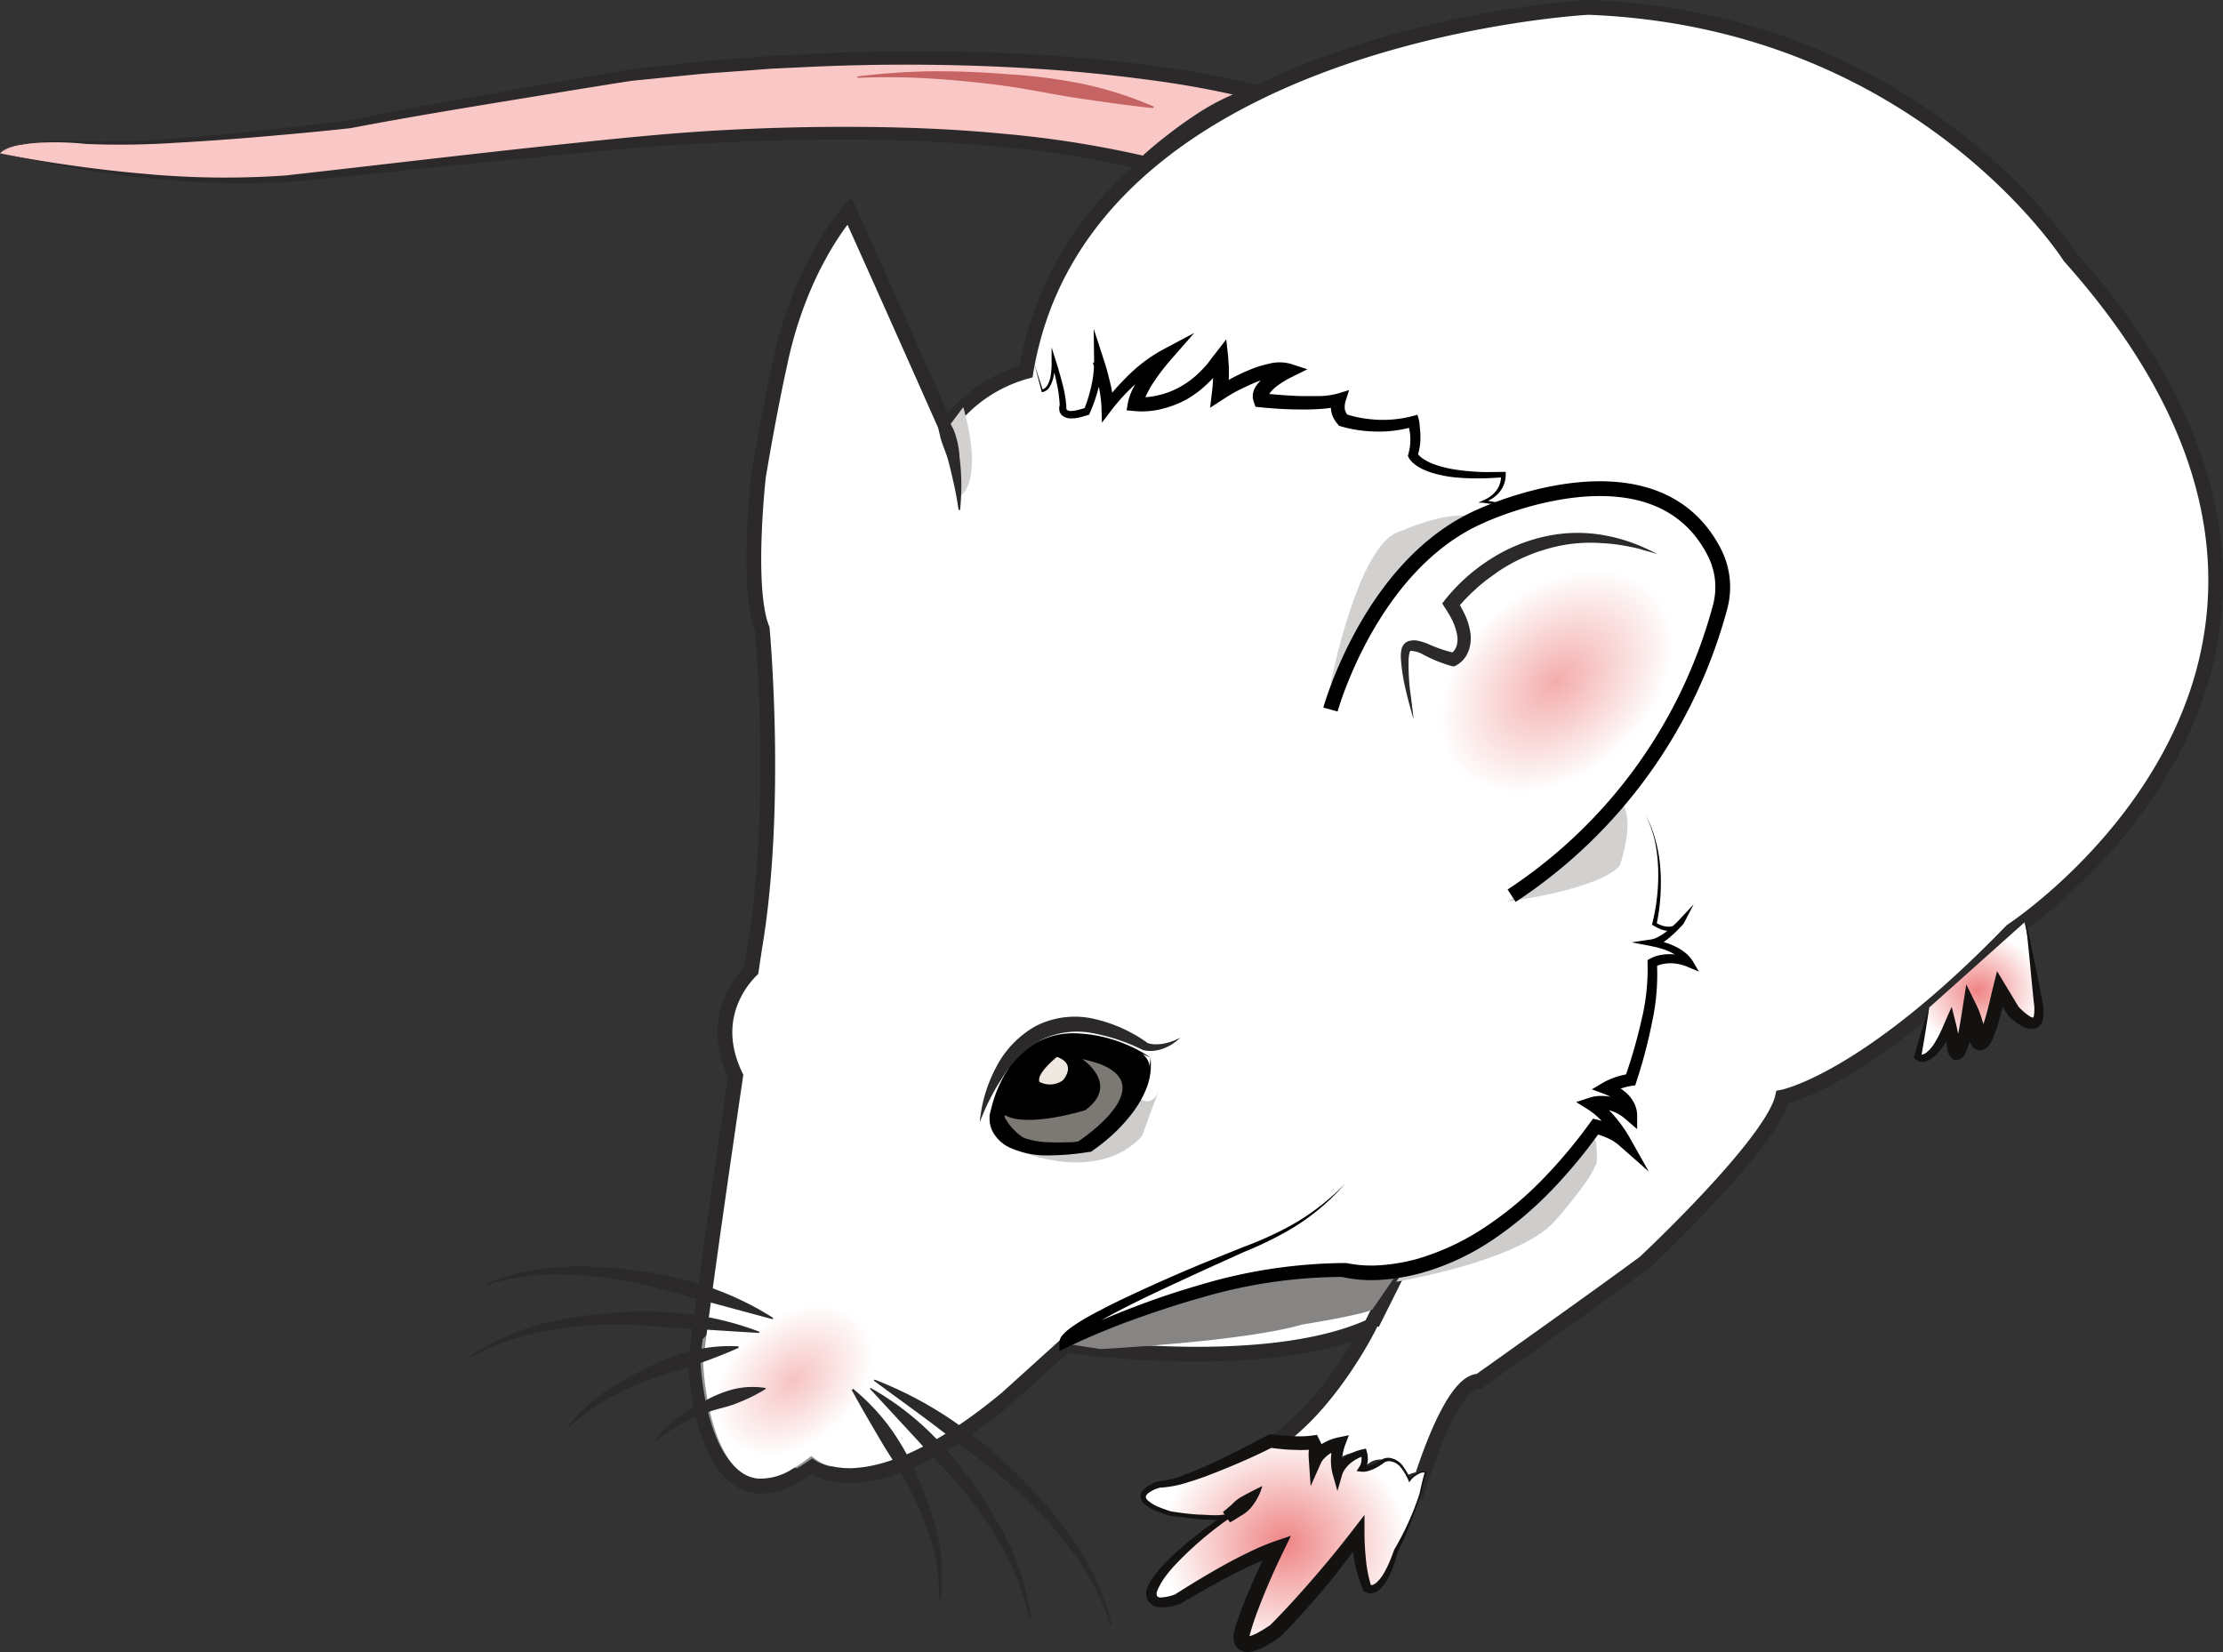
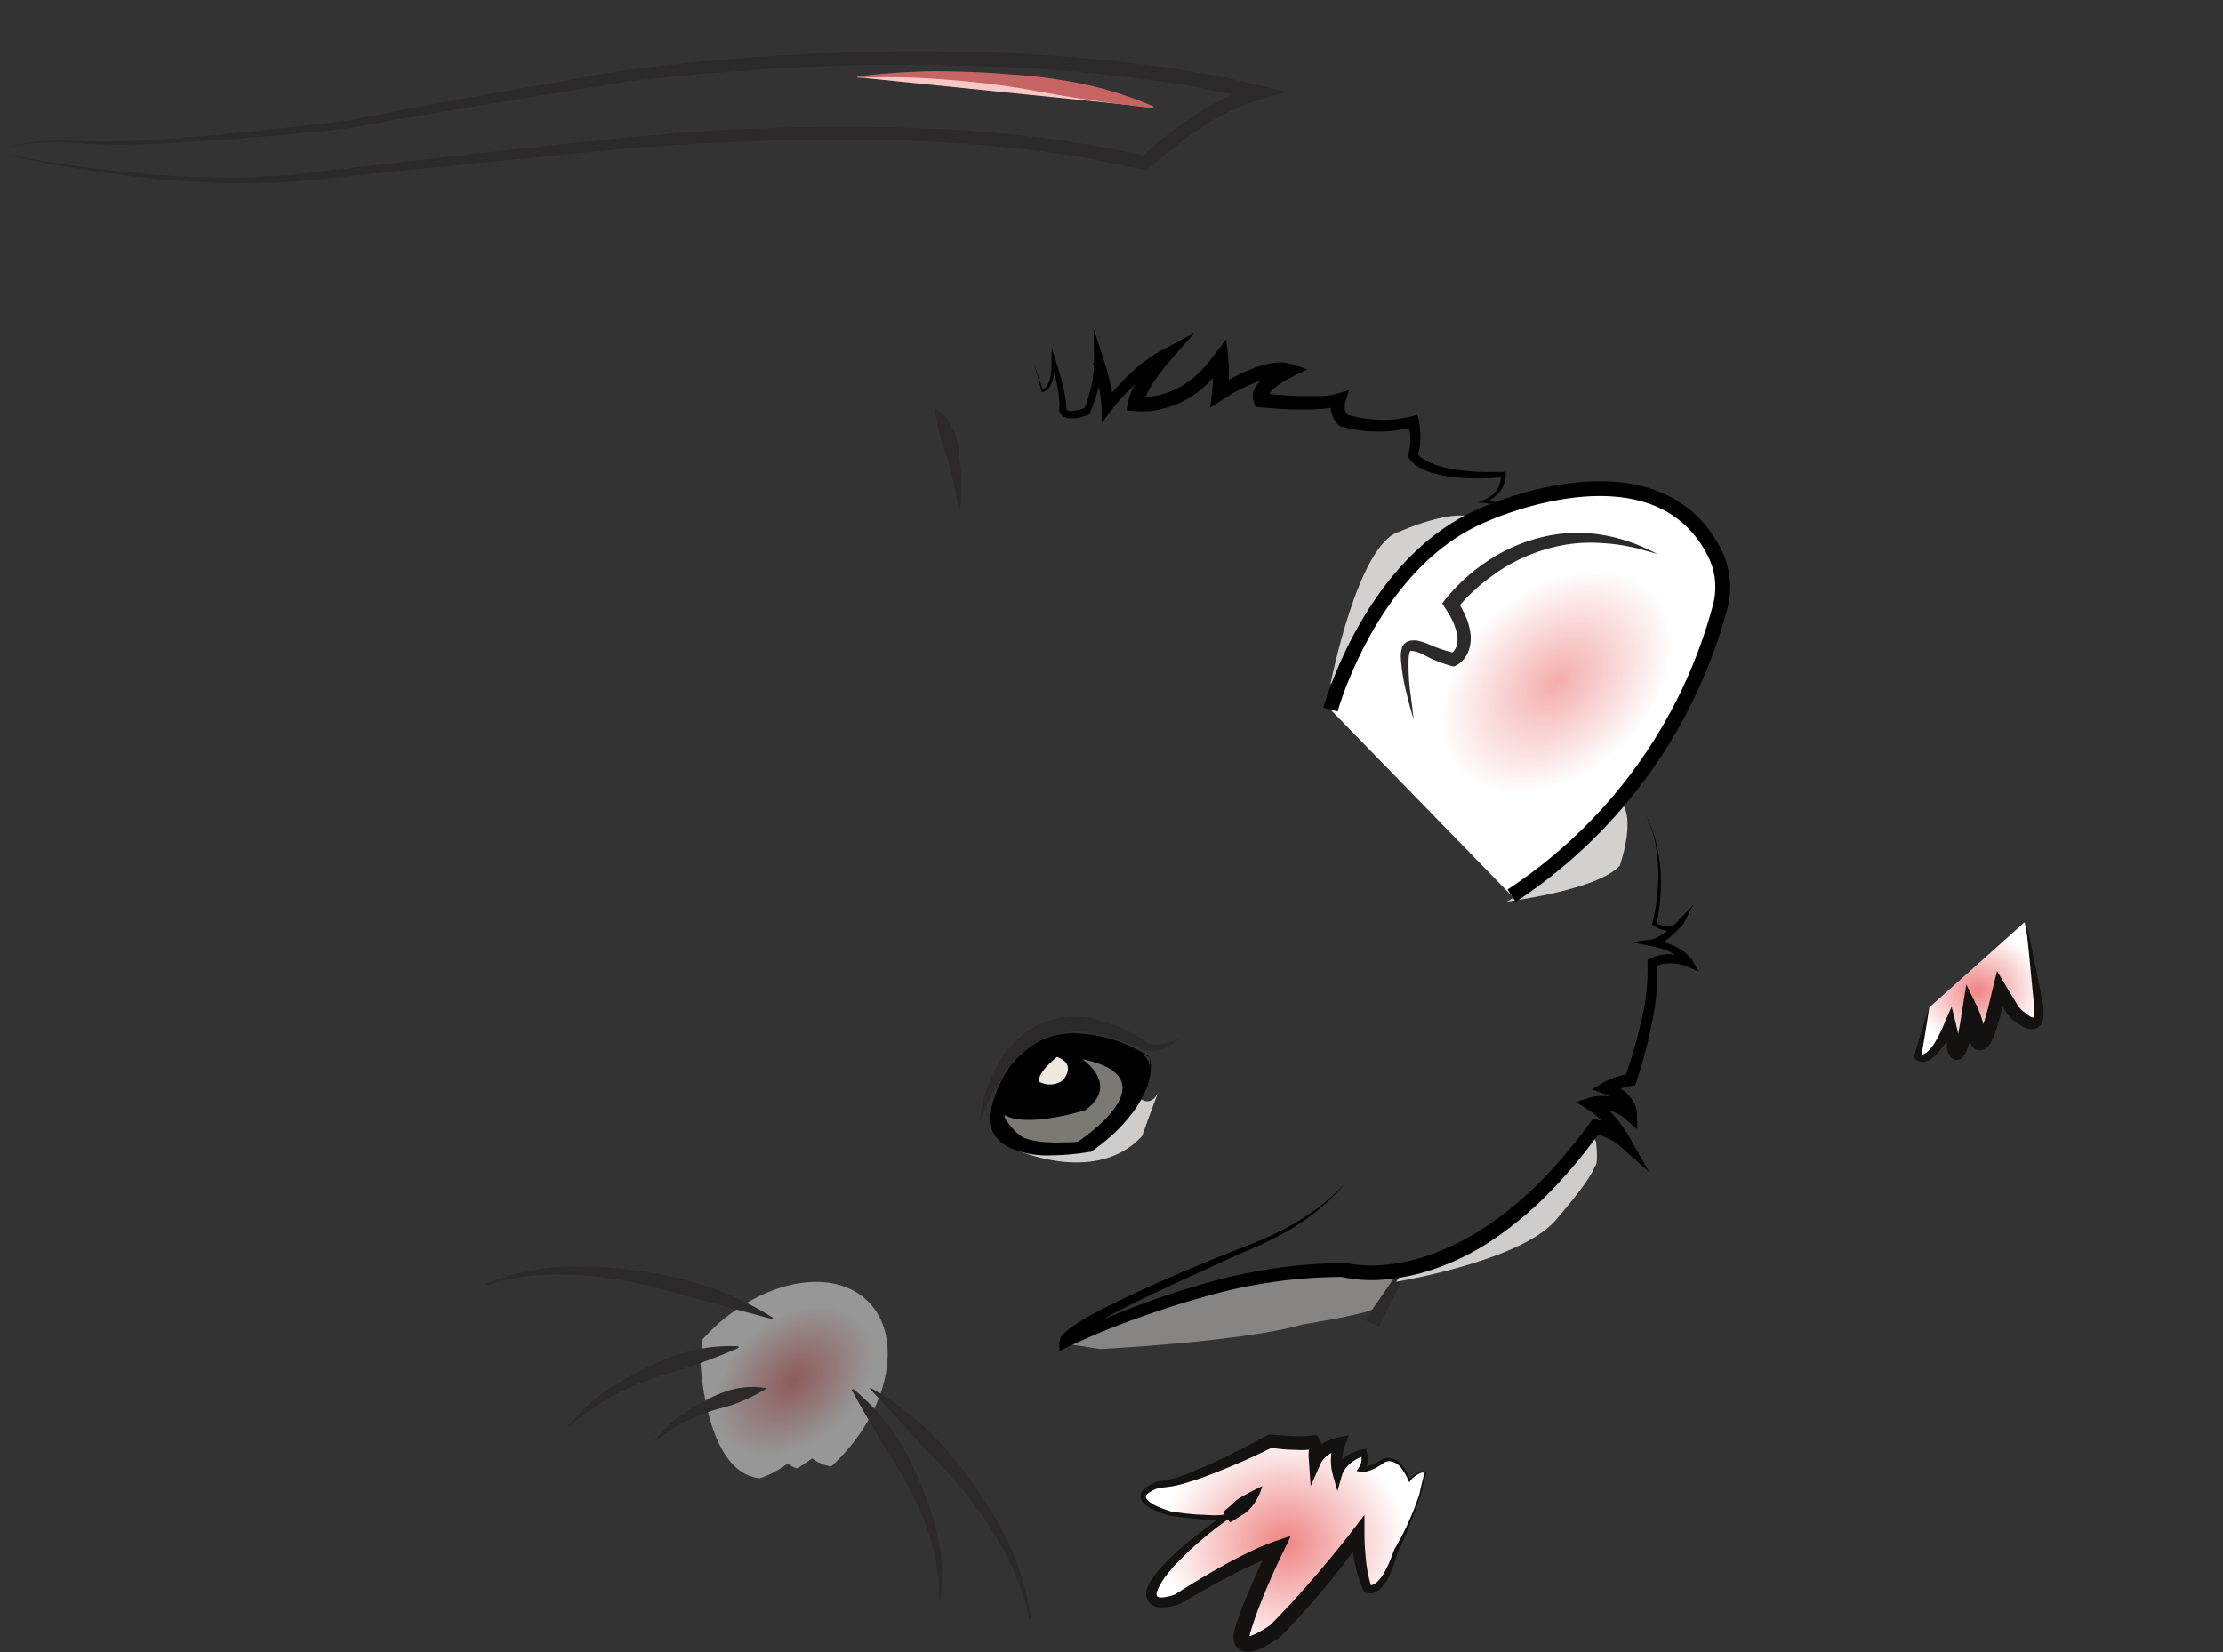
<svg xmlns="http://www.w3.org/2000/svg" xmlns:xlink="http://www.w3.org/1999/xlink" viewBox="0 0 300.75 223.52">
  <rect x="0" y="0" width="300.75" height="223.52" fill="#333333" stroke="none" />
  <defs>
    <style>.cls-1{fill:#f9c8c6;}.cls-2{fill:#2b2929;}.cls-3{fill:#c66363;}.cls-13,.cls-4{fill:#fff;}.cls-4,.cls-5{stroke:#2b2929;}.cls-13,.cls-4,.cls-5{stroke-miterlimit:10;stroke-width:2px;}.cls-5{fill:none;}.cls-6{fill:url(#未命名的渐变_68);}.cls-7{fill:#141111;}.cls-8{fill:url(#未命名的渐变_48);}.cls-9{fill:#cecdcc;}.cls-10{fill:#d3d1cf;}.cls-11{fill:#7c7874;}.cls-12{fill:#878584;}.cls-13{stroke:#000;}.cls-14{opacity:0.67;fill:url(#未命名的渐变_62);}.cls-15{opacity:0.49;fill:url(#未命名的渐变_62-2);}.cls-16{fill:#efe8e1;}.cls-17{fill:url(#未命名的渐变_68-2);}</style>
    <radialGradient id="未命名的渐变_68" cx="173.77" cy="208.76" r="16.63" gradientTransform="translate(0 20.88) scale(1 0.9)" gradientUnits="userSpaceOnUse">
      <stop offset="0" stop-color="#ef8484" />
      <stop offset="1" stop-color="#fff" />
    </radialGradient>
    <radialGradient id="未命名的渐变_48" cx="168.35" cy="203.17" r="2.28" gradientUnits="userSpaceOnUse">
      <stop offset="0" stop-color="#ef8484" />
      <stop offset="1" stop-color="#e5bfba" />
    </radialGradient>
    <radialGradient id="未命名的渐变_62" cx="209.98" cy="92.21" r="17.93" gradientTransform="matrix(1, 0.06, -0.04, 0.7, 4.13, 15.51)" xlink:href="#未命名的渐变_68" />
    <radialGradient id="未命名的渐变_62-2" cx="107.41" cy="186.74" r="12.2" gradientTransform="translate(-59.72 160.46) rotate(-41.65) scale(1 0.7)" xlink:href="#未命名的渐变_68" />
    <radialGradient id="未命名的渐变_68-2" cx="267.59" cy="133.98" r="8.71" gradientTransform="translate(0 13.4) scale(1 0.9)" xlink:href="#未命名的渐变_68" />
  </defs>
  <title>资源 1</title>
  <g id="图层_2" data-name="图层 2">
    <g id="图层_1-2" data-name="图层 1">
-       <path class="cls-1" d="M0,20.74s23.83,5.45,42.55,3.07c0,0,37.11-4.09,42.56-4.43,0,0,40.85-4.42,69.78,2.73,0,0,7.83-7.49,15.32-9.54,0,0-31.32-8.85-85.1-2.38,0,0-30.71,5.11-37.85,6.64,0,0-28.6,3.4-37.11,2.38C10.15,19.21,1.77,18.7,0,20.74Z" />
      <path class="cls-2" d="M0,20.74c3.18.66,6.38,1.17,9.59,1.63s6.43.84,9.66,1.12a117.37,117.37,0,0,0,19.39.25c12.86-1.44,25.77-3,38.68-4.35,6.46-.68,12.92-1.34,19.43-1.72s13-.54,19.51-.5,13,.3,19.52.93a141,141,0,0,1,19.34,3.07l-.89.24c1.15-1.08,2.31-2.05,3.53-3s2.46-1.86,3.75-2.72A31.53,31.53,0,0,1,170,11.61v1.93a129.91,129.91,0,0,0-15.09-2.8c-5.09-.68-10.22-1.17-15.35-1.48a281.5,281.5,0,0,0-30.88-.17l-3.86.18c-1.29.07-2.57.19-3.85.28l-3.86.28c-1.28.09-2.57.19-3.85.33l-7.67.76c-2.52.37-5.1.81-7.64,1.21-10.18,1.68-20.41,3.28-30.53,5.21h0c-4,.44-7.92.8-11.88,1.14s-7.93.63-11.91.85a113.18,113.18,0,0,1-11.94.15,40.63,40.63,0,0,0-5.94-.19,20.78,20.78,0,0,0-2.95.31A5.38,5.38,0,0,0,0,20.74Zm0,0a5.3,5.3,0,0,1,2.68-1.21,21.23,21.23,0,0,1,3-.39,39.65,39.65,0,0,1,6,0,112.47,112.47,0,0,0,11.89-.4c7.91-.6,15.81-1.49,23.69-2.45h0c10.15-2.07,20.33-3.8,30.5-5.61,2.56-.44,5.07-.9,7.66-1.31L93,8.53c2.58-.32,5.16-.46,7.74-.68,1.29-.1,2.58-.22,3.88-.3l3.87-.19a282.66,282.66,0,0,1,31.08,0q7.77.42,15.5,1.43a134.39,134.39,0,0,1,15.37,2.78l3.58.91-3.58,1a29.39,29.39,0,0,0-7.89,3.79q-1.87,1.22-3.63,2.6c-1.17.91-2.33,1.88-3.4,2.87l-.39.36-.51-.12a138.66,138.66,0,0,0-19.06-3.1c-6.42-.65-12.89-.94-19.36-1A359.21,359.21,0,0,0,77.46,20.8L58.09,22.71l-9.68,1c-3.23.33-6.45.68-9.71.93A119.75,119.75,0,0,1,19.2,24,164,164,0,0,1,0,20.74Z" />
      <path class="cls-1" d="M156,14.53s-20.68-5.87-40.08-4.08" />
      <path class="cls-3" d="M156,14.63c-3.39-.35-6.7-.84-10-1.32s-6.59-1.21-9.92-1.67-6.66-.79-10-1a91.57,91.57,0,0,0-10.08-.1l0-.2a95,95,0,0,1,10.13-.7c3.39,0,6.78.11,10.17.4a73,73,0,0,1,10.1,1.29,50.2,50.2,0,0,1,9.72,3.1Z" />
-       <path class="cls-4" d="M272.15,125.93c-19.74,20.43-31,22.51-31,22.51-1.4,6.26-18.63,22.35-18.63,22.35-5.11,3.82-22.39,16.08-22.39,16.08-3.21-.06-6.58,9.34-7.87,13.36l-.06-.15a5.73,5.73,0,0,0-2.68,1.22c-1.6-3.9-3.58-2.62-3.58-2.62-1.91,1.34-2.94,1.08-2.94,1.08a2.51,2.51,0,0,0,.32-2.23,4.84,4.84,0,0,0-3.57,2.87,7.59,7.59,0,0,1,.25-4,4.49,4.49,0,0,0-3.25,2.23c-.13-2,.51-2.48.51-2.48a23.07,23.07,0,0,1-6.58,0l.52-.27c8.17-4.6,14-16.34,14-16.34C170.58,186,144.15,182,144.15,182l-8,7.23c-9.28,7.69-15.81,10-20.05,10.36a12,12,0,0,1-3.66-.2,6.3,6.3,0,0,1-2.67-1.14,19.25,19.25,0,0,1-2.12,1.4h0a8.92,8.92,0,0,1-5.19,1.4c-7.8-.74-8.34-16.75-8.34-16.75.1-.79.21-1.69.33-2.69s.27-2.06.42-3.22c1.17-8.83,3.09-22.13,4.66-32.82-3.77-7.79.84-13,2.11-14.27.3-2,.48-3.17.48-3.17,3.23-19.24,1-43.07,1-43.07-2.21-5.44-.51-20.59-.51-20.59,1.57-9.36,2.85-15,2.85-15,2.81-13.79,9.44-20.94,9.44-20.94C117.8,34.86,128,57.85,128,57.85a19.69,19.69,0,0,1,10.81-7.58C146.45,4.57,214.88,1,214.88,1,259.73,2.7,280,34.7,280,34.7,328.66,89.17,272.15,125.93,272.15,125.93Z" />
      <line class="cls-5" x1="185.64" y1="179.09" x2="189.09" y2="172.19" />
      <path class="cls-6" d="M192.15,202.13a49.54,49.54,0,0,1-3.28,7.64c-2,6.63-3.91,5.1-3.91,5.1a25.49,25.49,0,0,1-1.27-7.32,123.19,123.19,0,0,1-11.15,13.11c-5.45,3.83-4.51.34-4.51.34a79.05,79.05,0,0,1,4.76-11.57c-4.94,1.61-13.44,7-13.44,7-4.43,1.54-3.49-1.27-3.49-1.27,1.61-4.09,10.12-9.88,10.12-9.88-2.21.43-7.66-.42-7.66-.42-7.23-2.21-1.53-3.92-1.53-3.92,3.57,0,12.77-4.66,15.06-5.85a23.07,23.07,0,0,0,6.58.05s-.64.51-.51,2.48a4.49,4.49,0,0,1,3.25-2.23,7.59,7.59,0,0,0-.25,4,4.84,4.84,0,0,1,3.57-2.87,2.51,2.51,0,0,1-.32,2.23s1,.26,2.94-1.08c0,0,2-1.28,3.58,2.62a3.28,3.28,0,0,1,1.63-1.15l.57,0C192.54,200.26,192.15,202.13,192.15,202.13Z" />
      <path class="cls-7" d="M192.25,202.15c-.43,1.34-.93,2.63-1.43,3.93s-1.07,2.57-1.67,3.84l0-.06c-.17.57-.32,1.15-.53,1.72a15.21,15.21,0,0,1-.69,1.68,6.22,6.22,0,0,1-1.07,1.6,2.41,2.41,0,0,1-.92.62,1.49,1.49,0,0,1-1.38-.16l-.1-.07-.07-.17a19.64,19.64,0,0,1-1.11-3.7,26.83,26.83,0,0,1-.5-3.81l1.59.49a84.62,84.62,0,0,1-5.28,6.91c-1.86,2.22-3.77,4.37-5.83,6.45l-.06.06-.08.05a18.34,18.34,0,0,1-2.11,1.31,7.34,7.34,0,0,1-1.26.52,3.16,3.16,0,0,1-.82.15,2,2,0,0,1-1.15-.25,1.77,1.77,0,0,1-.82-1.1,2.52,2.52,0,0,1-.07-1,4.14,4.14,0,0,1,.08-.44l.09-.31.17-.58c.25-.77.51-1.52.8-2.26a92.59,92.59,0,0,1,3.88-8.62l1.14,1.34a48.22,48.22,0,0,0-6.76,3c-2.22,1.16-4.42,2.4-6.56,3.69l-.1.05-.06,0a7,7,0,0,1-2.63.45,2,2,0,0,1-1.58-.82,2.1,2.1,0,0,1-.2-1.7,5.72,5.72,0,0,1,.63-1.24c.23-.36.48-.7.74-1a20.47,20.47,0,0,1,1.66-1.81,42.31,42.31,0,0,1,3.67-3.17c1.27-1,2.56-1.94,3.89-2.85l.26.63a10.31,10.31,0,0,1-2,.11c-.65,0-1.29,0-1.94-.11q-1.92-.18-3.84-.45h0c-.59-.18-1.18-.38-1.77-.62a5.9,5.9,0,0,1-1.68-1,1.41,1.41,0,0,1-.49-1.1,1.62,1.62,0,0,1,.62-1,6,6,0,0,1,1.75-.93h.13a13.88,13.88,0,0,0,3.77-1c1.25-.47,2.48-1,3.69-1.57,2.44-1.12,4.82-2.39,7.2-3.64l.22-.12.27,0c1.08.1,2.16.19,3.23.23a12.94,12.94,0,0,0,3-.19l.77,1.57c.12-.1.05-.05.06-.06l0,.05a1.47,1.47,0,0,0-.07.17,2.44,2.44,0,0,0-.12.45,5.77,5.77,0,0,0,0,1.11l-1.66-.28a3.83,3.83,0,0,1,.77-1.07,4.82,4.82,0,0,1,1-.75,6.78,6.78,0,0,1,2.15-.84l1.42-.29-.51,1.34a5.87,5.87,0,0,0-.25.86,6.93,6.93,0,0,0-.16.91,5.76,5.76,0,0,0,0,1.81l-1.25,0A4.44,4.44,0,0,1,181,198a6,6,0,0,1,1-.9,6.59,6.59,0,0,1,2.36-1l.44-.1.11.39a3.08,3.08,0,0,1,.13.69,3.87,3.87,0,0,1,0,.68,2.76,2.76,0,0,1-.55,1.25l-.21-.6a2.21,2.21,0,0,0,.82-.06A5.23,5.23,0,0,0,186,198a9.4,9.4,0,0,0,.87-.48,1.76,1.76,0,0,1,1.13-.27,2.71,2.71,0,0,1,1.83,1.15,7.69,7.69,0,0,1,1,1.85l-.24,0a3.13,3.13,0,0,1,.78-.72,4.06,4.06,0,0,1,.93-.47h.05l.57.05H193l0,.13C192.7,200.17,192.47,201.15,192.25,202.15Zm-.2-.05c.21-1,.44-2,.74-3l.1.14-.58,0h.05a3.59,3.59,0,0,0-.87.45,2.45,2.45,0,0,0-.69.67l-.14.21-.1-.24a7.81,7.81,0,0,0-1-1.72,2.21,2.21,0,0,0-1.57-.91,1.26,1.26,0,0,0-.81.25,9.07,9.07,0,0,1-.89.58,5.31,5.31,0,0,1-1,.44,2.52,2.52,0,0,1-1.2.14l-.56-.07.35-.53a1.8,1.8,0,0,0,.31-.9,2.57,2.57,0,0,0,0-.48,2.39,2.39,0,0,0-.11-.46l.55.29a5.65,5.65,0,0,0-1.91,1,4.24,4.24,0,0,0-.71.76,2.73,2.73,0,0,0-.44.84l-.63,2.18-.62-2.21a7.14,7.14,0,0,1-.25-2.24,10,10,0,0,1,.11-1.1,8.2,8.2,0,0,1,.28-1.11l.91,1a5,5,0,0,0-1.59.7,3.59,3.59,0,0,0-.62.54,2.37,2.37,0,0,0-.42.56l-1.42,3.19-.24-3.47a7.38,7.38,0,0,1,0-1.48,3.44,3.44,0,0,1,.19-.8,3,3,0,0,1,.18-.43c.05-.07.09-.15.14-.23a1.59,1.59,0,0,1,.28-.3l.77,1.57a13,13,0,0,1-3.53.23c-1.14,0-2.25-.15-3.36-.29l.49-.09c-2.43,1.23-4.93,2.32-7.46,3.33-1.27.5-2.56,1-3.87,1.38a14.69,14.69,0,0,1-4.12.8l.12,0a4.46,4.46,0,0,0-1.51.7c-.45.36-.51.61-.13,1a4.86,4.86,0,0,0,1.45.89c.55.23,1.12.43,1.69.61h0c1.25.2,2.52.36,3.79.44.64,0,1.27.07,1.9.08a10.14,10.14,0,0,0,1.85-.13l1.6-.31-1.34.94a47.74,47.74,0,0,0-7.19,6.18,19.25,19.25,0,0,0-1.48,1.79c-.21.32-.43.63-.61,1a5.35,5.35,0,0,0-.42.91.79.79,0,0,0,.06.6.68.68,0,0,0,.52.15,6.32,6.32,0,0,0,2-.46l-.16.07c2.15-1.37,4.32-2.68,6.55-3.93,1.12-.62,2.25-1.21,3.41-1.77a32.11,32.11,0,0,1,3.6-1.52l2.16-.74-1,2.08a91.57,91.57,0,0,0-3.65,8.47c-.26.71-.5,1.43-.72,2.15l-.15.54-.07.25a.46.46,0,0,0,0,.14,1,1,0,0,0,0,.19s-.05-.12-.15-.18,0,0,.3-.1a5.39,5.39,0,0,0,.89-.38,16.94,16.94,0,0,0,1.85-1.15l-.14.12c2-2,3.92-4.13,5.78-6.27s3.68-4.35,5.41-6.6l1.6-2.08v2.57c0,1.18.09,2.42.21,3.62a17.77,17.77,0,0,0,.72,3.51l-.17-.23a.52.52,0,0,0,.32,0,1.52,1.52,0,0,0,.56-.33,5.16,5.16,0,0,0,1-1.28,13.78,13.78,0,0,0,.76-1.54c.23-.53.42-1.08.63-1.63l0,0h0A38.14,38.14,0,0,0,192.05,202.1Z" />
      <path class="cls-8" d="M165.93,205.3a26.67,26.67,0,0,0,4.85-4.26" />
      <path class="cls-7" d="M165.45,204.59l1.18-1a5.46,5.46,0,0,1,1.21-1c.93-.53,1.85-1,2.94-1.53a7.77,7.77,0,0,1-1.64,3.05,5,5,0,0,1-1.3,1c-.48.3-.92.61-1.44.87Z" />
      <path class="cls-9" d="M138.08,155.79s10.41,4.46,16.43-2.08c0,0,1.38-3.86,2.31-6.24,0,0-.93,3-3.24.6Z" />
      <path d="M152.24,141.62s-14.69-5.5-17.14,10.18c0,0,2.25,6.11,12.65,2.85C147.75,154.65,161.75,143.77,152.24,141.62Z" />
      <path class="cls-10" d="M180,92.57s3.72-19,9.29-20.62c0,0,9.28-4.19,11.14-1Z" />
      <path class="cls-11" d="M146.4,143.29s5.2,3.41.44,6.91c0,0-8.24,2.6-11.14.52,0,0,2.45,6.24,10.18,3.71C145.88,154.43,159,145.89,146.4,143.29Z" />
      <path d="M155.64,143.08a22.64,22.64,0,0,0-9.92-2,12.92,12.92,0,0,0-2.41.41,9.21,9.21,0,0,0-5.43,4.36,17.19,17.19,0,0,0-1.79,4.54l-.15.6-.07.29v.13a1.86,1.86,0,0,0,.22.82,3,3,0,0,0,1.4,1.32,11.09,11.09,0,0,0,4.62,1c.83.06,1.67,0,2.51,0s1.69-.15,2.54-.2l-.31.11a26.43,26.43,0,0,0,3-2.12,21.05,21.05,0,0,0,2.71-2.54,14.11,14.11,0,0,0,2.12-3A9.21,9.21,0,0,0,155.64,143.08Zm0,0a8.57,8.57,0,0,1-.41,3.84,13.9,13.9,0,0,1-1.87,3.45,21.88,21.88,0,0,1-2.6,2.93,26.53,26.53,0,0,1-3.07,2.47l-.12.08-.2,0a33.28,33.28,0,0,1-5.31.47,12.2,12.2,0,0,1-5.48-1.06,5,5,0,0,1-2.3-2.19,3.81,3.81,0,0,1-.4-1.68v-.24s0-.11,0-.18l0-.09.08-.34.17-.66a17.3,17.3,0,0,1,2.11-5,10.4,10.4,0,0,1,9.4-5.07A19.43,19.43,0,0,1,155.64,143.08Z" />
      <path d="M139.94,49.25l1.14,3.54L141,52.7a1.23,1.23,0,0,0,.74-.65,4,4,0,0,0,.37-1,10.7,10.7,0,0,0,.16-2.27l0-1.78.54,1.71c.32,1,.61,2,.87,3a16.93,16.93,0,0,1,.58,3.17v0l0,.11c0,.21,0,.44.12.49a1,1,0,0,0,.67.12,4.48,4.48,0,0,0,.92-.17,8.68,8.68,0,0,0,1-.3l-.31.28a20,20,0,0,0,1-3.25,14.66,14.66,0,0,0,.36-3.34l-.05-4.32,1.34,4.12c.34,1,.62,2.07.87,3.12a20.11,20.11,0,0,1,.53,3.27l-1.36-.41a25.75,25.75,0,0,1,1.7-2.14q.9-1,1.89-1.95a20.56,20.56,0,0,1,4.45-3.24l4.19-2.23-3.15,3.6a29.41,29.41,0,0,0-2.31,3,14.43,14.43,0,0,0-.93,1.6,6.14,6.14,0,0,0-.56,1.58l-.8-1.08a9.8,9.8,0,0,0,3-.29,11,11,0,0,0,2.92-1.16,12,12,0,0,0,2.52-1.91,15.09,15.09,0,0,0,1.09-1.17c.34-.42.64-.87,1-1.3l1.54-2,.27,2.49c0,.45.07.85.08,1.27s0,.83,0,1.24a23.35,23.35,0,0,1-.18,2.5l-1.54-1c.74-.47,1.47-.89,2.22-1.29s1.53-.76,2.34-1.09a13.35,13.35,0,0,1,2.53-.8,5.62,5.62,0,0,1,3,0l2.26.73-2.15,1.07a11.27,11.27,0,0,0-1.16.65,10.76,10.76,0,0,0-1.07.76,4.49,4.49,0,0,0-.77.84c-.18.29-.16.39-.13.48l-.76-.55c1.7.19,3.44.32,5.16.38.86,0,1.72,0,2.56,0a10.12,10.12,0,0,0,2.37-.33l1.59-.48-.5,1.57a2.51,2.51,0,0,0-.08.48,2.24,2.24,0,0,0,0,.52,1.82,1.82,0,0,0,.43.88l-.33-.22a14.61,14.61,0,0,0,2.19.55,17.76,17.76,0,0,0,2.3.24,16,16,0,0,0,4.57-.5l.66-.18.19.62A7.81,7.81,0,0,1,192.1,58a7.49,7.49,0,0,1,.07,1.25,7.94,7.94,0,0,1-.41,2.5v-.42a1.75,1.75,0,0,0,.34.4,3,3,0,0,0,.55.42,7.26,7.26,0,0,0,1.34.66,16.07,16.07,0,0,0,3,.74c1,.15,2.11.25,3.17.3s2.14,0,3.22,0h.33v.29a3.61,3.61,0,0,1-.22,1.33,3.76,3.76,0,0,1-.64,1.14,4.64,4.64,0,0,1-1,.86,6.38,6.38,0,0,1-1.15.55l0-.38c.94.19,1.9.36,2.86.5a11.64,11.64,0,0,0,2.89.12,11.35,11.35,0,0,1-2.91.08c-1-.06-2-.17-2.91-.32L200,68l.62-.27a5.1,5.1,0,0,0,1-.56,3.66,3.66,0,0,0,.82-.8,3.13,3.13,0,0,0,.5-1,2.92,2.92,0,0,0,.12-1.08l.34.29c-1.08.07-2.17.14-3.26.14a30.26,30.26,0,0,1-3.29-.13,16.62,16.62,0,0,1-3.28-.67,8.85,8.85,0,0,1-1.59-.7,4.76,4.76,0,0,1-.74-.53,2.32,2.32,0,0,1-.35-.35,1.86,1.86,0,0,1-.34-.5l-.08-.17.07-.24a6.79,6.79,0,0,0,.26-2.11,6.34,6.34,0,0,0-.1-1.06,6.56,6.56,0,0,0-.23-1l.85.44a16.51,16.51,0,0,1-5,.69,17.81,17.81,0,0,1-2.52-.19,15.62,15.62,0,0,1-2.5-.55l-.18-.06L181,57.4a3.5,3.5,0,0,1-.88-1.68,4.18,4.18,0,0,1-.08-.93,4.51,4.51,0,0,1,.15-1l1.1,1.09a11.27,11.27,0,0,1-2.82.46q-1.37.09-2.7.06c-1.79,0-3.55-.13-5.33-.3l-.58-.06-.18-.5a6.32,6.32,0,0,1-.18-.62,4.42,4.42,0,0,1,0-.63c.05-.19.1-.38.16-.56a4.92,4.92,0,0,1,.24-.45A5.48,5.48,0,0,1,171.1,51a10.83,10.83,0,0,1,1.27-.93,13.71,13.71,0,0,1,1.36-.77l.1,1.79a3.85,3.85,0,0,0-1.93,0,12.68,12.68,0,0,0-2.19.71c-.72.3-1.44.65-2.15,1s-1.41.79-2.05,1.21l-1.8,1.16.26-2.13a21.08,21.08,0,0,0,.16-2.26q0-.57,0-1.14c0-.38,0-.78-.07-1.12l1.81.44c-.37.48-.71,1-1.09,1.45a17.41,17.41,0,0,1-1.25,1.33A14.13,14.13,0,0,1,160.6,54a13.49,13.49,0,0,1-3.43,1.33,10.81,10.81,0,0,1-3.75.28l-1-.09.17-1a7.75,7.75,0,0,1,.77-2.11,16.45,16.45,0,0,1,1.07-1.78A31.07,31.07,0,0,1,157,47.47l1,1.37a19.75,19.75,0,0,0-4.13,2.9c-.64.56-1.25,1.16-1.84,1.79a25,25,0,0,0-1.65,1.95l-1.3,1.71-.06-2.12a18.89,18.89,0,0,0-.41-3c-.21-1-.47-2-.75-3l1.29-.2a16.05,16.05,0,0,1-.53,3.61,21.17,21.17,0,0,1-1.18,3.41l-.1.22-.21.06c-.35.1-.69.22-1,.29a4.62,4.62,0,0,1-1.14.15,1.88,1.88,0,0,1-1.29-.4,1.16,1.16,0,0,1-.38-.7,1.65,1.65,0,0,1,.05-.73l0,.13a16.78,16.78,0,0,0-.39-3c-.21-1-.45-2-.71-3l.51-.08a11.05,11.05,0,0,1-.3,2.36,4.4,4.4,0,0,1-.46,1.13,1.45,1.45,0,0,1-1,.73h-.1l0-.1Z" />
      <path class="cls-12" d="M148.87,182.53s19.41-1,27.32-3.32c0,0,7.92-1.27,9.45-2l3.45-5s-20.22-1.91-45,9.58" />
      <path class="cls-9" d="M188.87,173.43s16.51-2.73,21.45-8.17c0,0,4.94-5.62,5.45-7.49,0,0,.51.17.17-3.24l-.85-1.7s-6.47,14-25,18.89Z" />
      <path class="cls-10" d="M203.81,122s12.25-1.53,15.32-4.85c0,0,2-5.62.51-8.17,0,0-.77-3.32-3.83-3.06C215.81,105.94,208.4,120,203.81,122Z" />
      <path d="M222.66,110.28a17.14,17.14,0,0,1,1.35,3.53,19.84,19.84,0,0,1,.62,3.75,26.92,26.92,0,0,1,0,3.81,25.79,25.79,0,0,1-.53,3.79l-.14-.34a6.07,6.07,0,0,0,.9.41,2.73,2.73,0,0,0,.92.15,1.53,1.53,0,0,0,.82-.23,1.57,1.57,0,0,0,.55-.6l.63.41a17.09,17.09,0,0,1-1.81,1.8,10.2,10.2,0,0,1-1,.78,3.89,3.89,0,0,1-1.33.57l0-.94a15,15,0,0,1,1.48.31,9.24,9.24,0,0,1,1.44.54,6.83,6.83,0,0,1,1.34.81,4.71,4.71,0,0,1,1.13,1.24l.82,1.39-1.53-.64a6.06,6.06,0,0,0-2.28-.49,5.54,5.54,0,0,0-1.15.12,3.73,3.73,0,0,0-1,.38l.28-.56a30.45,30.45,0,0,1-.7,8.22,67.91,67.91,0,0,1-2.1,7.92l-.14.44-.49.07a7.77,7.77,0,0,0-1.56.4c-.25.09-.5.19-.74.3a5.33,5.33,0,0,0-.68.37l-.18-1.47a8.59,8.59,0,0,1,1.33.57,5.49,5.49,0,0,1,1.23.89,4.61,4.61,0,0,1,.94,1.27,3.67,3.67,0,0,1,.41,1.67v1.85L220,151.49a6.3,6.3,0,0,0-1-.74,5.06,5.06,0,0,0-1.1-.47,4.15,4.15,0,0,0-1.16-.15,4,4,0,0,0-1.1.15l.14-1.56a11.23,11.23,0,0,1,2.68,2.34,17.13,17.13,0,0,1,1.06,1.36,16.75,16.75,0,0,1,.94,1.47l2.6,4.62-4-3.53a6.48,6.48,0,0,0-1.58-1c-.3-.13-.6-.25-.92-.36s-.64-.2-.93-.27l.94-.36a69.17,69.17,0,0,1-6.66,8.06,49.31,49.31,0,0,1-8.05,6.76,33.58,33.58,0,0,1-9.6,4.44,27.53,27.53,0,0,1-5.27.9,18.87,18.87,0,0,1-5.46-.38l.24,0a68,68,0,0,0-19.15,2.78c-3.14.87-6.23,1.9-9.29,3s-6.09,2.37-9,3.76l-1,.47,0-1a1.56,1.56,0,0,1,.42-1.14,6.13,6.13,0,0,1,.57-.57,13.22,13.22,0,0,1,1.18-.87c.79-.52,1.61-1,2.42-1.43,1.64-.89,3.3-1.71,5-2.5q5-2.35,10.12-4.46l5.13-2.07a48,48,0,0,0,5-2.16,31.6,31.6,0,0,0,8.84-6.46,30.09,30.09,0,0,1-8.61,6.87,46.7,46.7,0,0,1-5,2.36l-5,2.26c-3.34,1.54-6.69,3.06-10,4.7-1.64.82-3.26,1.67-4.84,2.57-.79.46-1.57.93-2.3,1.43a12.43,12.43,0,0,0-1,.79,3,3,0,0,0-.4.41c-.11.12-.12.27-.11.1l-1-.54c3-1.5,6-2.81,9.07-4s6.21-2.27,9.39-3.18a69.68,69.68,0,0,1,19.66-3H182l.15,0a16.93,16.93,0,0,0,4.81.28,25.49,25.49,0,0,0,4.88-.87,33.41,33.41,0,0,0,9-4.22,46.75,46.75,0,0,0,7.77-6.43,67.76,67.76,0,0,0,6.54-7.79l.37-.5.58.14a11.33,11.33,0,0,1,1.12.34c.36.12.71.26,1.07.42a8.06,8.06,0,0,1,2,1.3l-1.4,1.08c-.23-.42-.52-.88-.81-1.3s-.62-.84-1-1.23a9.74,9.74,0,0,0-2.24-2l-1.6-1,1.74-.57a5.09,5.09,0,0,1,1.71-.26,5.7,5.7,0,0,1,1.64.23,6,6,0,0,1,1.5.66,7.3,7.3,0,0,1,1.28,1l-1.44.58a2,2,0,0,0-.22-.83,2.9,2.9,0,0,0-.59-.81,4.39,4.39,0,0,0-.87-.65,7.62,7.62,0,0,0-1-.47l-1.63-.6,1.45-.86a7.45,7.45,0,0,1,.89-.45c.29-.13.59-.25.89-.35a10,10,0,0,1,1.87-.43l-.63.51a67.48,67.48,0,0,0,2.22-7.68,29.14,29.14,0,0,0,.85-7.84l0-.39.3-.17a4.55,4.55,0,0,1,1.4-.5,6.16,6.16,0,0,1,1.42-.13,7.32,7.32,0,0,1,2.7.64l-.71.74a3.66,3.66,0,0,0-.81-.9,6.21,6.21,0,0,0-1.13-.72,7.8,7.8,0,0,0-1.27-.5,12.11,12.11,0,0,0-1.35-.34l-2.7-.52,2.73-.41a3.19,3.19,0,0,0,1-.41,7,7,0,0,0,1-.66,16.45,16.45,0,0,0,1.79-1.66l1.86-2-1.23,2.38a2.34,2.34,0,0,1-.87.92,2.43,2.43,0,0,1-1.2.3,3.61,3.61,0,0,1-1.14-.23,7.18,7.18,0,0,1-1-.5l-.2-.12.06-.22a26.84,26.84,0,0,0,.78-7.43,22.35,22.35,0,0,0-.45-3.73A18,18,0,0,0,222.66,110.28Z" />
      <path class="cls-13" d="M180,96s5.45-19.75,20.43-26.21c0,0,23.5-11,31.57,5.07a10.34,10.34,0,0,1,.75,7.13,67.67,67.67,0,0,1-28.24,39.2" />
      <ellipse class="cls-14" cx="209.98" cy="92.21" rx="22.36" ry="15.12" transform="translate(-3.7 175.49) rotate(-45)" />
      <path class="cls-15" d="M113.29,197.61c-.28.29-.55.55-.84.81a6.14,6.14,0,0,1-2.58-1.1,20.47,20.47,0,0,1-2.05,1.35h0a4.08,4.08,0,0,1-1.26-.67,12.18,12.18,0,0,1-3.76,2c-7.54-.71-8.06-16.19-8.06-16.19.1-.76.2-1.63.32-2.6.29-.32.59-.63.9-.95,7.08-7.09,16.7-8.94,21.49-4.16S120.37,190.54,113.29,197.61Z" />
      <path class="cls-2" d="M191.26,97.34c-.42-1.33-.77-2.69-1.08-4a25,25,0,0,1-.65-4.2,4.39,4.39,0,0,1,.06-1.18l.08-.34a3.47,3.47,0,0,1,.21-.37,1.39,1.39,0,0,1,.74-.52,2.64,2.64,0,0,1,1.38,0,9.8,9.8,0,0,1,1.08.34,18.87,18.87,0,0,0,3.74,1.28l-.5.08a2,2,0,0,0,.45-.46,2.13,2.13,0,0,0,.32-.66,3.44,3.44,0,0,0,0-1.63,8.55,8.55,0,0,0-.6-1.74,16,16,0,0,0-1-1.7l-.37-.59.4-.52a25.09,25.09,0,0,1,6-5.4,22.69,22.69,0,0,1,7.38-3.12,20.29,20.29,0,0,1,7.95-.22,22.46,22.46,0,0,1,3.82,1c1.24.42,2.4,1,3.58,1.56l-1.88-.51a13.29,13.29,0,0,0-1.86-.46,23.29,23.29,0,0,0-3.78-.49,20.81,20.81,0,0,0-7.42.78,23,23,0,0,0-6.72,3.13l-1.51,1.09c-.47.41-1,.78-1.42,1.21a23.28,23.28,0,0,0-2.54,2.64l0-1.11a16.68,16.68,0,0,1,1.07,1.95,8.47,8.47,0,0,1,.7,2.22,5,5,0,0,1-.15,2.5,3.79,3.79,0,0,1-.63,1.19,3.59,3.59,0,0,1-1.08.93l-.25.13-.26,0a18.48,18.48,0,0,1-4.05-1.63,3.89,3.89,0,0,0-1.56-.46c-.09,0-.14,0-.22.27a4.46,4.46,0,0,0-.12.9,31.48,31.48,0,0,0,.18,4.09C190.94,94.57,191.09,96,191.26,97.34Z" />
      <path class="cls-2" d="M132.55,151.85a19.47,19.47,0,0,1,2.16-7.34,13.37,13.37,0,0,1,5.47-5.71,11.63,11.63,0,0,1,7.95-.92,20.09,20.09,0,0,1,7.07,3.19l-.09,0a3.54,3.54,0,0,0,1.06.22,5.93,5.93,0,0,0,1.18-.07,8,8,0,0,0,2.34-.83,8.91,8.91,0,0,1-1,.82,7.22,7.22,0,0,1-1.17.61,5.82,5.82,0,0,1-1.32.34,3.86,3.86,0,0,1-1.46-.07h0l-.08,0a25.77,25.77,0,0,0-6.87-2.31,11,11,0,0,0-6.73.83,13.93,13.93,0,0,0-5.13,4.72A30.41,30.41,0,0,0,132.55,151.85Z" />
-       <path class="cls-2" d="M118.32,186.66a52.12,52.12,0,0,1,10.51,5.51,61.06,61.06,0,0,1,9.1,7.65,58.29,58.29,0,0,1,7.64,9.11,34.22,34.22,0,0,1,4.81,10.8l-.19.06a33.59,33.59,0,0,0-5.43-10.28,57.07,57.07,0,0,0-7.92-8.52c-2.89-2.6-6.09-4.81-9.17-7.19s-6.26-4.63-9.45-7Z" />
      <path class="cls-2" d="M117.79,187.79a38.8,38.8,0,0,1,7.86,5.85,49.33,49.33,0,0,1,6.3,7.53,56.61,56.61,0,0,1,4.92,8.49,35.33,35.33,0,0,1,2.61,9.41l-.2,0a34.5,34.5,0,0,0-3.31-9,53.72,53.72,0,0,0-5.3-8c-2-2.5-4.31-4.72-6.44-7.09l-6.56-7.1Z" />
      <path class="cls-2" d="M115.41,187.91a28.48,28.48,0,0,1,5.43,5.86,35.81,35.81,0,0,1,3.73,7.06,40.59,40.59,0,0,1,2.42,7.61,24.3,24.3,0,0,1,.24,7.93l-.2,0a25.14,25.14,0,0,0-1-7.68,40.06,40.06,0,0,0-2.9-7.16c-1.17-2.31-2.69-4.41-4-6.65s-2.63-4.47-3.9-6.81Z" />
      <path class="cls-2" d="M99.93,182.36c-2,.91-4,1.64-6,2.36s-4.05,1.19-6,1.94A32,32,0,0,0,77,193.07l-.15-.13a24.6,24.6,0,0,1,4.75-4.47,42,42,0,0,1,5.67-3.28,29.24,29.24,0,0,1,6.1-2.38,21.62,21.62,0,0,1,6.53-.65Z" />
      <path class="cls-2" d="M103.59,187.93a22.92,22.92,0,0,1-3.78,1.88c-1.25.54-2.62.75-3.9,1.21A21.94,21.94,0,0,0,88.75,195l-.15-.13a15.71,15.71,0,0,1,3-3,28.45,28.45,0,0,1,3.65-2.26,15.8,15.8,0,0,1,4-1.65,11,11,0,0,1,4.33-.16Z" />
-       <path class="cls-10" d="M129.72,67s-.59-8.25-1.7-8.85l2.3-3.06s3.06,9.87-.68,12.25Z" />
      <path class="cls-2" d="M104.52,178.49l-9.6-2.59c-3.19-.8-6.31-1.86-9.55-2.47a52.7,52.7,0,0,0-9.79-1,32.37,32.37,0,0,0-9.75,1.42l-.07-.18a32.75,32.75,0,0,1,9.79-2.24,53.08,53.08,0,0,1,10.08.43A50.21,50.21,0,0,1,95.5,174a40.86,40.86,0,0,1,9.11,4.32Z" />
      <path class="cls-2" d="M129.69,69c-.18-1.17-.37-2.33-.63-3.47s-.51-2.27-.82-3.38-.85-2.14-1.07-3.24a26.11,26.11,0,0,1-.62-3.48l.17-.1a7.12,7.12,0,0,1,2.34,2.92,11.68,11.68,0,0,1,.75,3.58,29,29,0,0,1,.25,3.59,32.88,32.88,0,0,1-.17,3.58Z" />
-       <path class="cls-2" d="M102.68,180.35l-9.94-.62c-3.28-.15-6.55-.57-9.84-.52a53.8,53.8,0,0,0-9.8,1,32.55,32.55,0,0,0-9.26,3.35l-.11-.17a33,33,0,0,1,9.14-4.15,54.22,54.22,0,0,1,10-1.59,50,50,0,0,1,10.09.13,41.25,41.25,0,0,1,9.79,2.41Z" />
      <path class="cls-16" d="M143,143s-2.78,2.18-2.38,3.37a3,3,0,0,0,3.17-.2S145.8,144,143,143Z" />
      <path class="cls-17" d="M261,136.32s-1,4.85-1.53,6.64c0,0,1.53,1.78,4.34-4.43a19.23,19.23,0,0,1,.42,2.9s.68,4.76,2.21-5a9.74,9.74,0,0,1,1,4.26s.93,3,3-6.83c0,0,1.15,1.91,1.86,2.94,0,0,4.46,4.78,3.31-1.6,0,0-1.08-8-1.72-10.4" />
      <path class="cls-7" d="M261,136.32c-.32,2.25-.7,4.51-1.09,6.76l-.09-.42c.13.09.52,0,.87-.3a4.72,4.72,0,0,0,1-1.18,13.26,13.26,0,0,0,.79-1.44c.25-.49.46-1,.68-1.52l.88-2,.53,2.1a19.1,19.1,0,0,1,.54,3v-.07a2.55,2.55,0,0,0,.2.64s0,0-.15-.13a.69.69,0,0,0-.44-.1.42.42,0,0,0-.21.06l-.09.05c-.15.13,0,0,0-.07a10.73,10.73,0,0,0,.47-1.71c.26-1.24.46-2.52.66-3.8l.47-3,1.35,2.75c.19.39.34.74.48,1.11s.26.75.37,1.14a7.36,7.36,0,0,1,.3,2.53l0-.39s0,0,0,0a.63.63,0,0,0-.27-.2.69.69,0,0,0-.56,0s-.11.1-.07,0,0,0,.06-.09l.1-.16c.06-.09.12-.26.19-.39a17.19,17.19,0,0,0,.66-1.88c.39-1.31.68-2.68,1-4l.55-2.22,1.16,1.93,1.77,2.93-.08-.1a8.33,8.33,0,0,0,1.46,1.28,1.58,1.58,0,0,0,.56.26s-.05,0,0,0a.67.67,0,0,0,.1-.19,5.67,5.67,0,0,0,0-1.9l-.22-2.19-.42-4.36c-.15-1.45-.27-2.91-.5-4.35A41.6,41.6,0,0,1,275,129c.32,1.43.63,2.87.89,4.31.14.71.26,1.45.41,2.15a6.2,6.2,0,0,1,.1,2.46,2,2,0,0,1-.37.79,1.47,1.47,0,0,1-1,.52,2.71,2.71,0,0,1-1.5-.4,9.11,9.11,0,0,1-1.91-1.5l0,0,0-.06-1.93-2.94,1.7-.29c-.27,1.4-.56,2.8-1,4.21a17.82,17.82,0,0,1-.72,2.13,5.68,5.68,0,0,1-.27.56l-.17.3c-.07.1-.18.22-.27.33a1.63,1.63,0,0,1-.47.38,1.34,1.34,0,0,1-1.07.07,1.5,1.5,0,0,1-.66-.53,2.41,2.41,0,0,1-.25-.51l-.06-.18,0-.21a5.51,5.51,0,0,0-.21-1.84,9,9,0,0,0-.3-1,9.79,9.79,0,0,0-.38-.92l1.82-.29c-.21,1.31-.45,2.61-.78,3.92a12.1,12.1,0,0,1-.67,2,2.1,2.1,0,0,1-.56.73,1.76,1.76,0,0,1-.2.12,1.78,1.78,0,0,1-.33.09,1.27,1.27,0,0,1-.38,0,1.12,1.12,0,0,1-.29-.14,1.32,1.32,0,0,1-.45-.5,4,4,0,0,1-.34-1.24v-.07a17.53,17.53,0,0,0-.31-2.77l1.41.14c-.28.52-.53,1-.83,1.56a12.83,12.83,0,0,1-1,1.49,6.47,6.47,0,0,1-1.32,1.35,2.53,2.53,0,0,1-1,.43,1.35,1.35,0,0,1-1.23-.41l-.17-.18.07-.25C259.61,140.66,260.25,138.49,261,136.32Z" />
    </g>
  </g>
</svg>